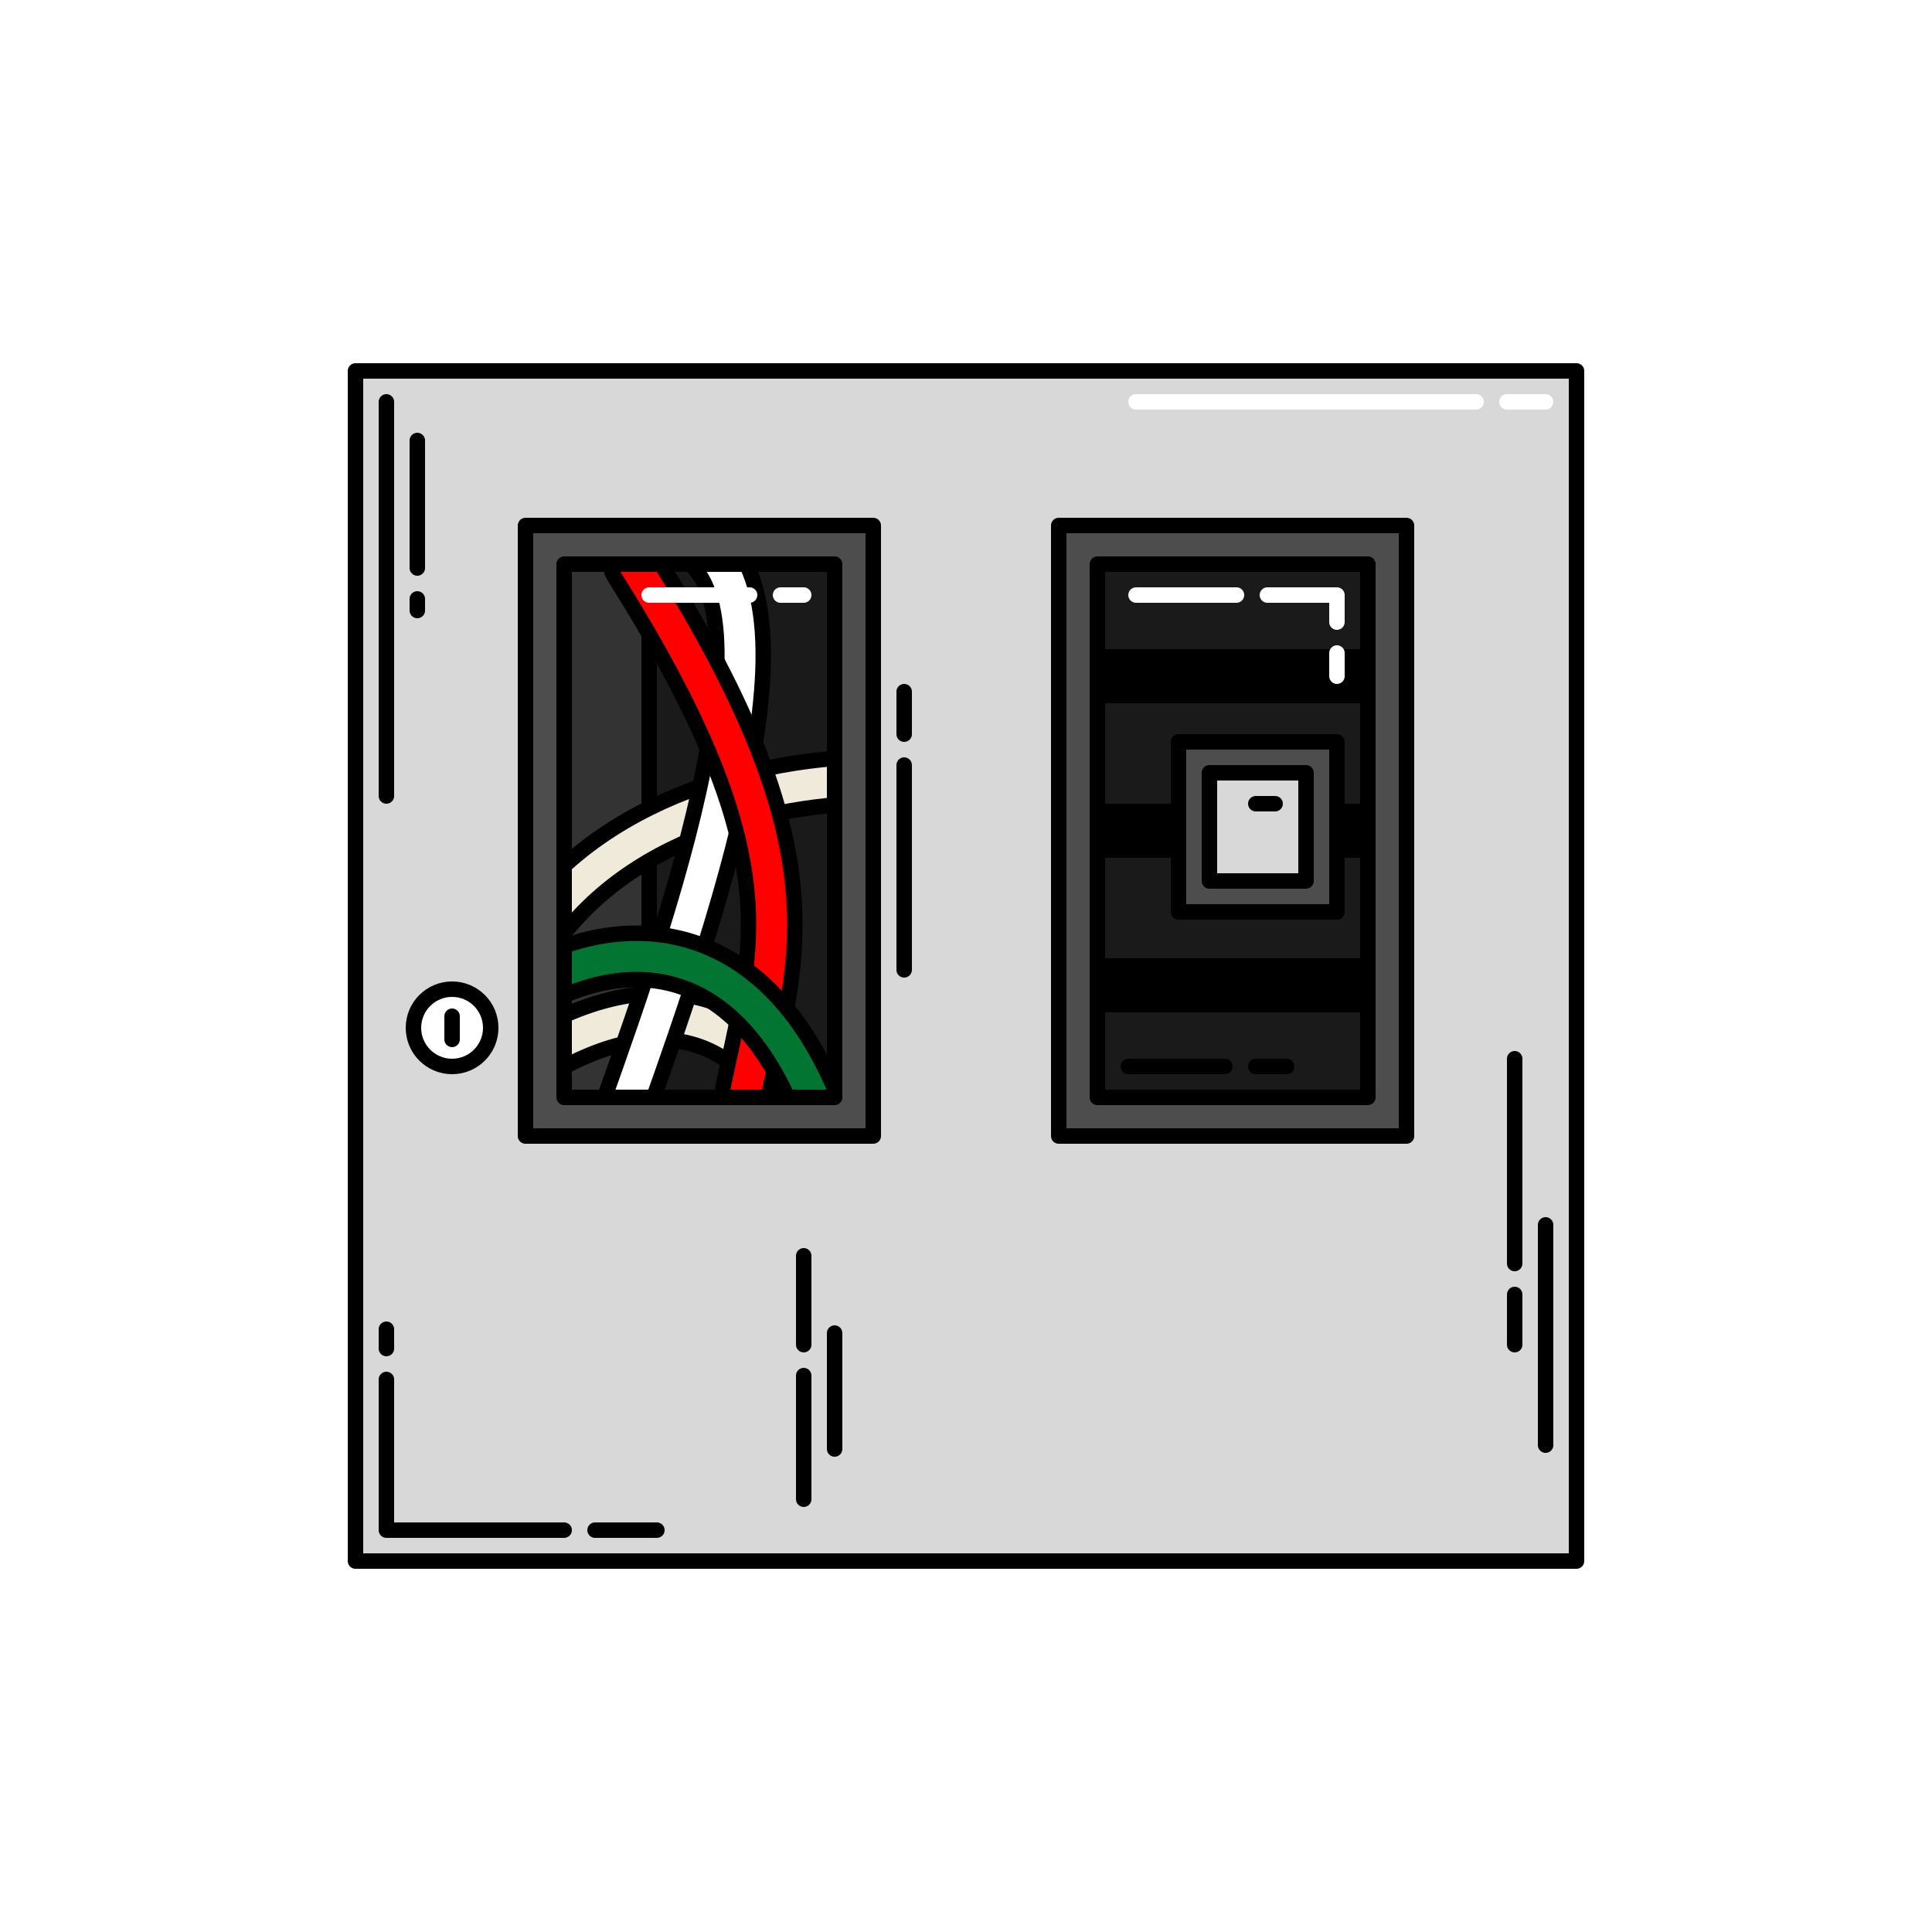
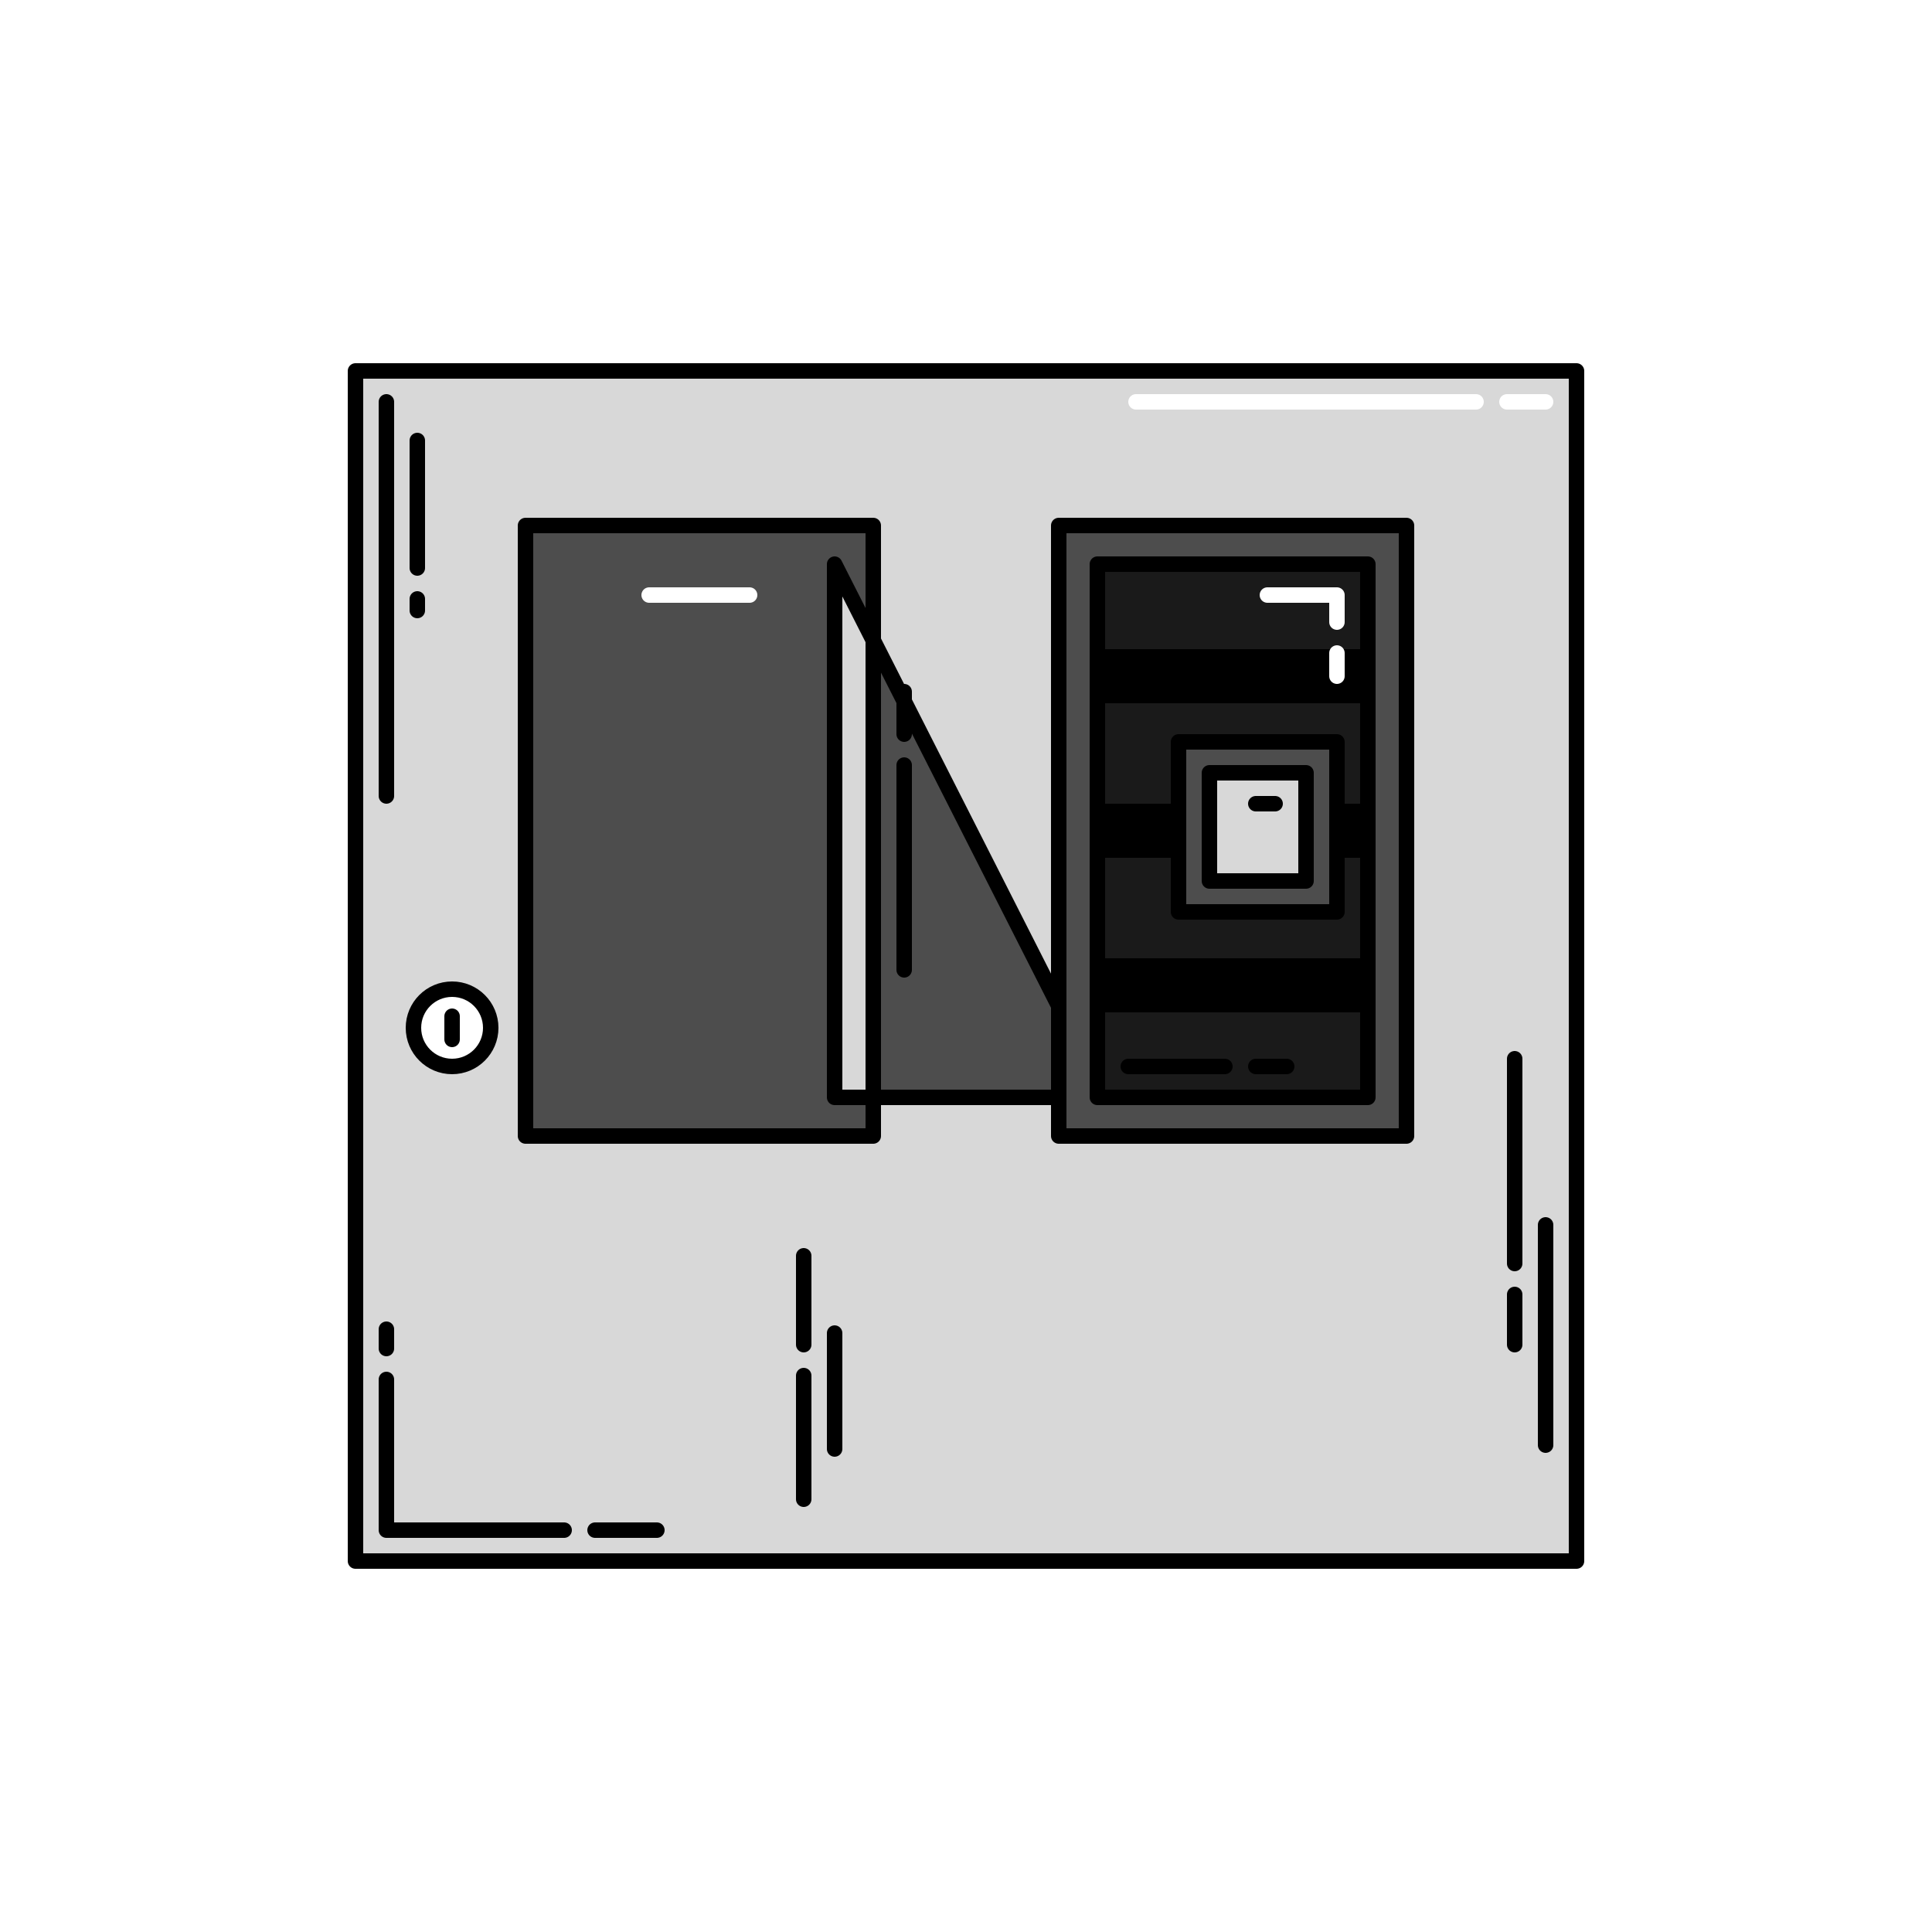
<svg xmlns="http://www.w3.org/2000/svg" width="500" height="500" viewBox="0 0 500 500">
  <defs>
    <style>.a,.g,.h,.i,.j,.k,.n{fill:none;}.b,.l{fill:#fff;}.c{fill:#d8d8d8;}.c,.d,.e,.g,.l,.m,.o{stroke:#000;}.c,.d,.e,.g,.h,.i,.j,.k,.l,.m,.n,.o{stroke-linecap:round;}.c,.d,.e,.l,.m,.n,.o{stroke-linejoin:round;stroke-width:4px;}.d{fill:#1a1a1a;}.e{fill:#333;}.f{clip-path:url(#a);}.g,.h,.i,.j,.k{stroke-miterlimit:10;}.g{stroke-width:16px;}.h{stroke:#efeada;}.h,.i,.j,.k{stroke-width:8px;}.i,.n{stroke:#fff;}.j{stroke:red;}.k{stroke:#037533;}.m{fill:#4d4d4d;}</style>
    <clipPath id="a">
      <rect class="a" x="146" y="146" width="70" height="138" />
    </clipPath>
  </defs>
  <title>Asset 71</title>
  <rect class="b" width="500" height="500" />
  <rect class="c" x="92" y="96" width="316" height="308" />
  <polyline class="c" points="146 396 100 396 100 357" />
  <line class="c" x1="100" y1="349" x2="100" y2="344" />
  <line class="c" x1="170" y1="396" x2="154" y2="396" />
  <rect class="d" x="146" y="146" width="70" height="138" />
  <rect class="e" x="146" y="146" width="22" height="138" />
  <g class="f">
    <path class="g" d="M239,202.309c-26.958-2.61-71,3.951-96,33.469" />
    <path class="h" d="M239,202.309c-26.958-2.61-71,3.951-96,33.469" />
    <path class="g" d="M211,296c-13.472-33-39.7-43.469-75-21" />
    <path class="h" d="M211,296c-13.472-33-39.7-43.469-75-21" />
    <path class="g" d="M155.869,303.689c13.363-38.866,51.655-135.31,28.244-160.638" />
    <path class="i" d="M155.869,303.689c13.363-38.866,51.655-135.31,28.244-160.638" />
    <path class="g" d="M164.034,146c51.966,82.359,33.85,104,26.875,148" />
    <path class="j" d="M164.034,146c51.966,82.359,33.85,104,26.875,148" />
    <path class="g" d="M216.534,301.924C201.337,244.934,165.771,238.718,136,256" />
    <path class="k" d="M216.534,301.924C201.337,244.934,165.771,238.718,136,256" />
  </g>
  <circle class="l" cx="117" cy="266" r="10" />
  <line class="l" x1="117" y1="263" x2="117" y2="269" />
-   <path class="m" d="M226,294H136V136h90ZM216,146H146V284h70Z" />
+   <path class="m" d="M226,294H136V136h90ZM216,146V284h70Z" />
  <rect class="d" x="284" y="146" width="70" height="138" />
  <path class="m" d="M364,294H274V136h90ZM354,146H284V284h70Z" />
  <line class="c" x1="108" y1="114" x2="108" y2="147" />
  <line class="c" x1="108" y1="155" x2="108" y2="158" />
  <line class="c" x1="208" y1="325" x2="208" y2="348" />
  <line class="c" x1="208" y1="356" x2="208" y2="388" />
  <line class="c" x1="216" y1="345" x2="216" y2="375" />
  <line class="c" x1="234" y1="179" x2="234" y2="190" />
  <line class="c" x1="234" y1="198" x2="234" y2="251" />
  <line class="c" x1="392" y1="274" x2="392" y2="327" />
  <line class="c" x1="392" y1="335" x2="392" y2="348" />
  <line class="c" x1="400" y1="374" x2="400" y2="317" />
  <line class="c" x1="100" y1="104" x2="100" y2="206" />
  <line class="n" x1="382" y1="104" x2="294" y2="104" />
-   <line class="n" x1="320" y1="154" x2="294" y2="154" />
-   <line class="n" x1="208" y1="154" x2="202" y2="154" />
  <line class="n" x1="194" y1="154" x2="168" y2="154" />
  <line class="n" x1="400" y1="104" x2="390" y2="104" />
  <rect class="o" x="284" y="170" width="70" height="10" />
  <rect class="o" x="284" y="210" width="70" height="10" />
  <rect class="o" x="284" y="250" width="70" height="10" />
  <rect class="m" x="305" y="192" width="41" height="44" />
  <rect class="c" x="313" y="200" width="25" height="28" />
  <line class="c" x1="325" y1="208" x2="330" y2="208" />
  <line class="c" x1="292" y1="276" x2="317" y2="276" />
  <line class="c" x1="325" y1="276" x2="333" y2="276" />
  <polyline class="n" points="328 154 346 154 346 161" />
  <line class="n" x1="346" y1="169" x2="346" y2="175" />
</svg>